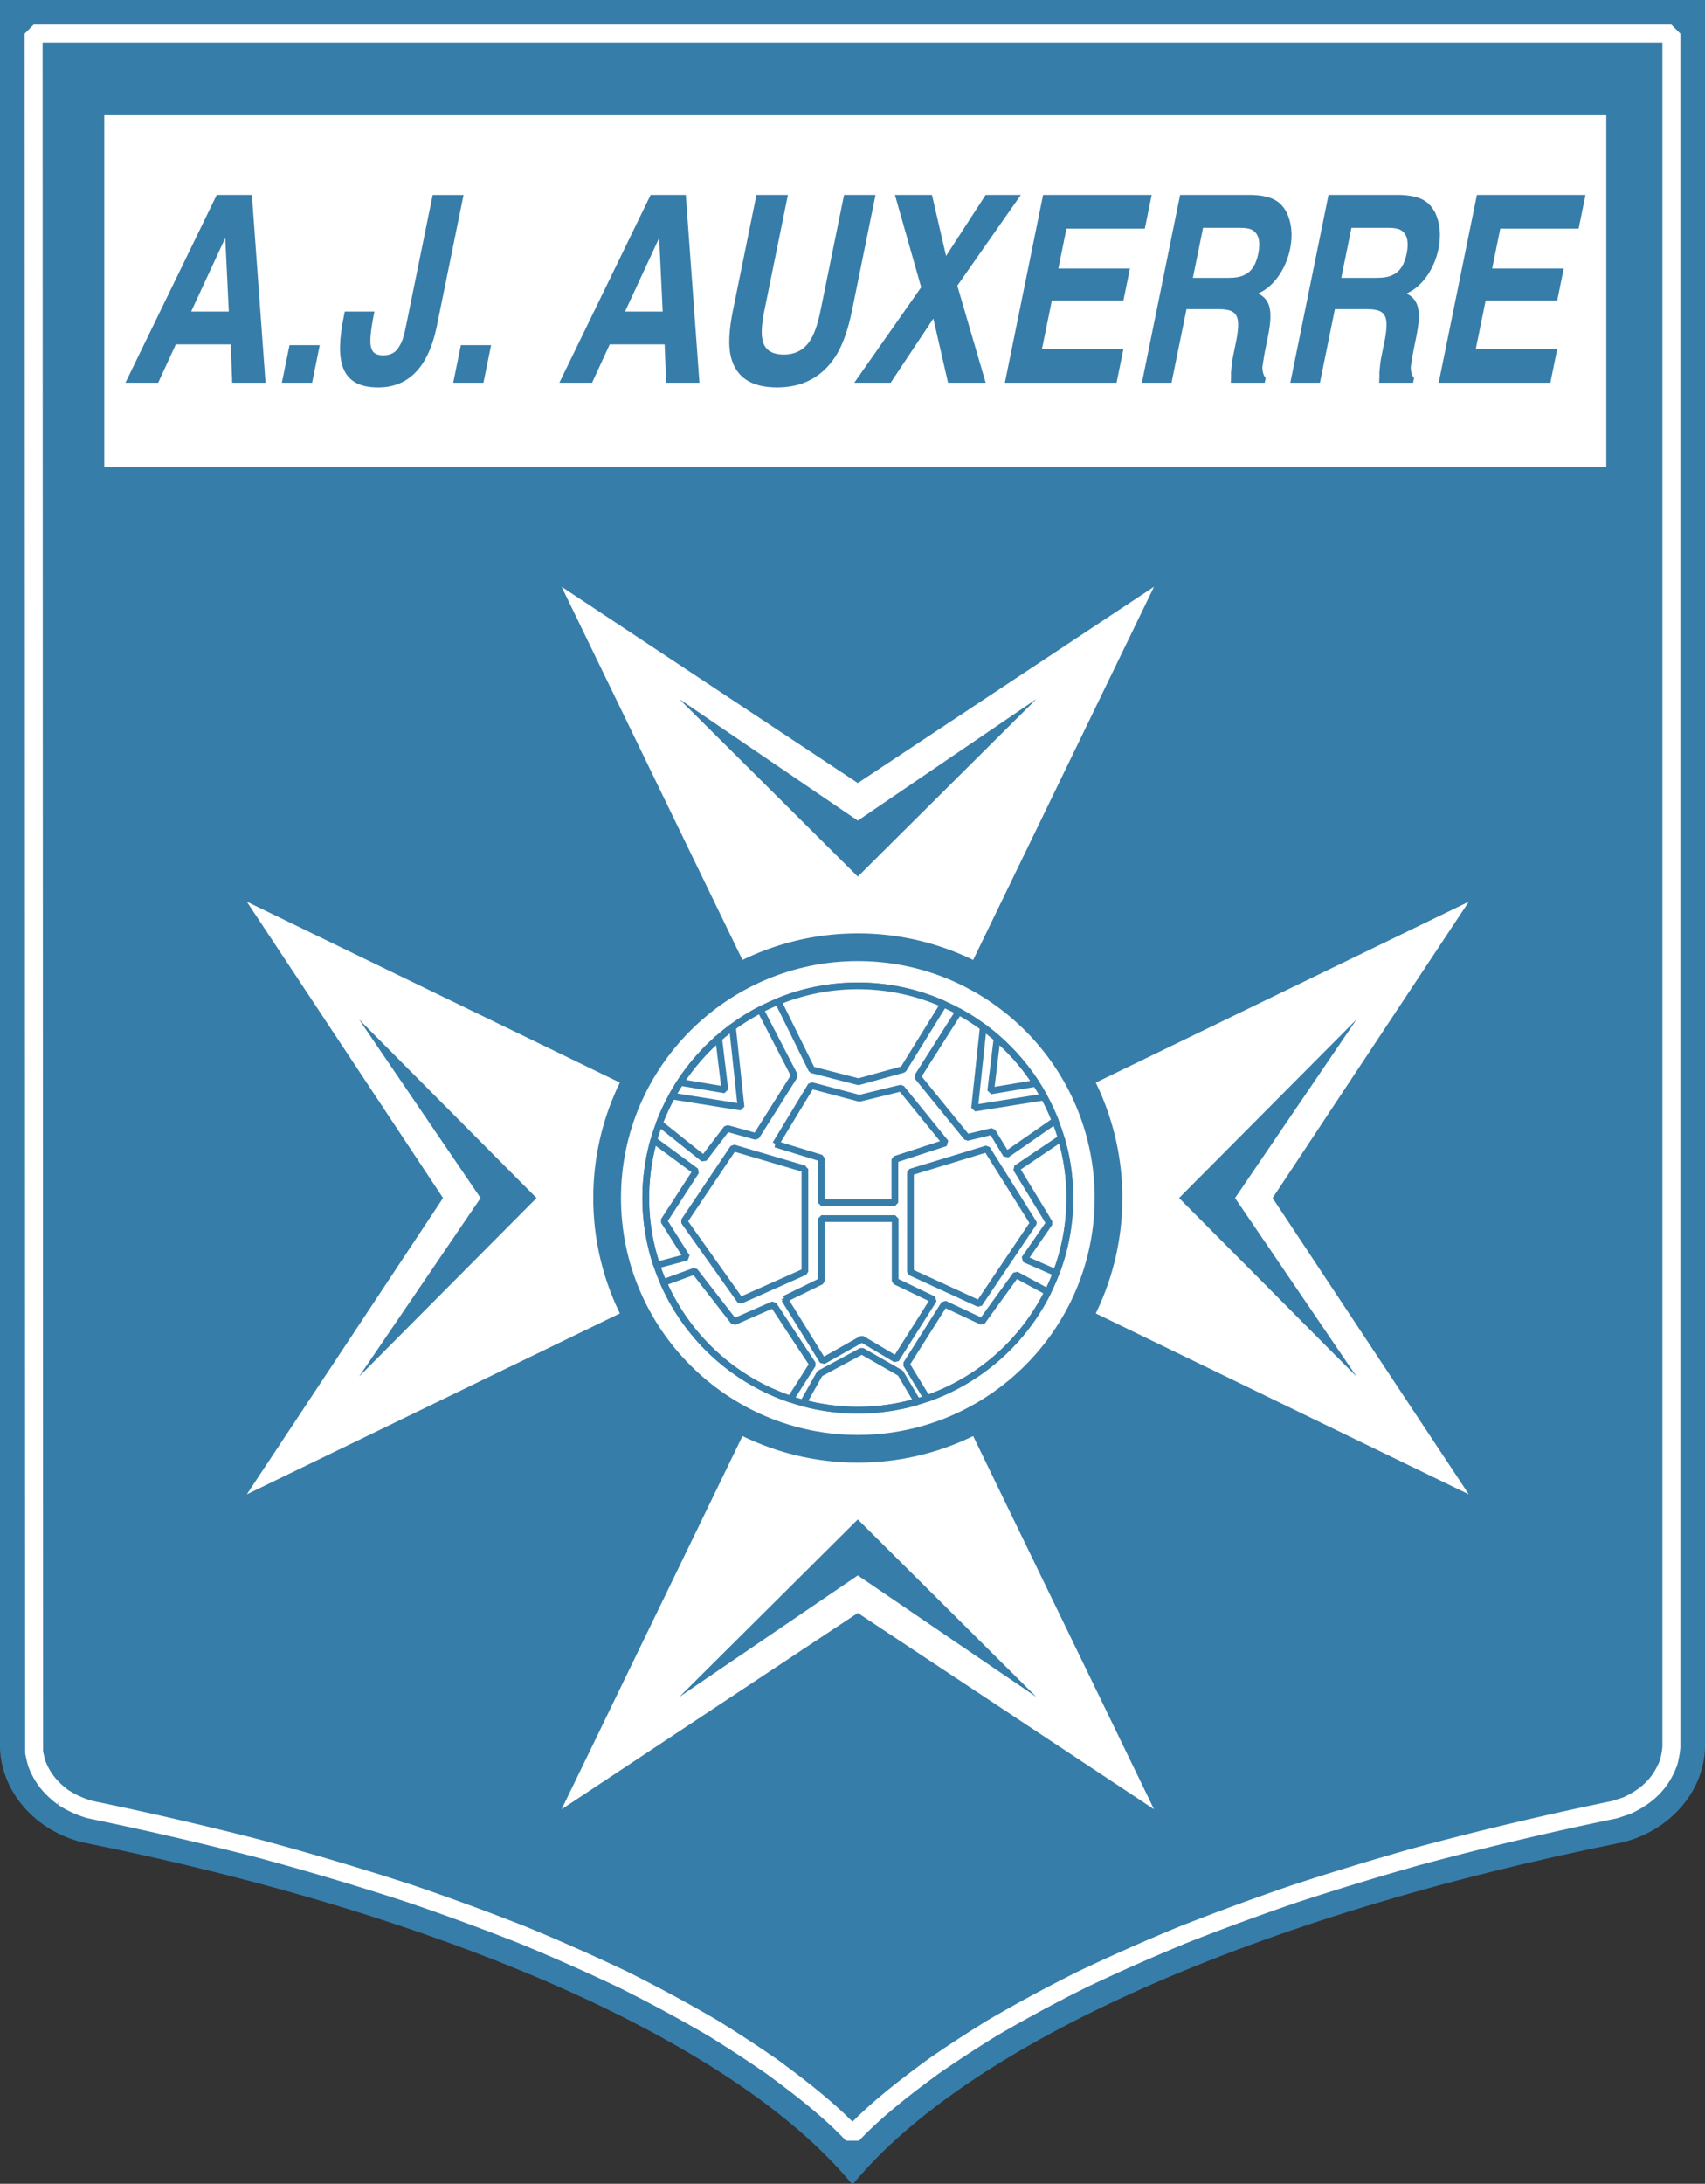
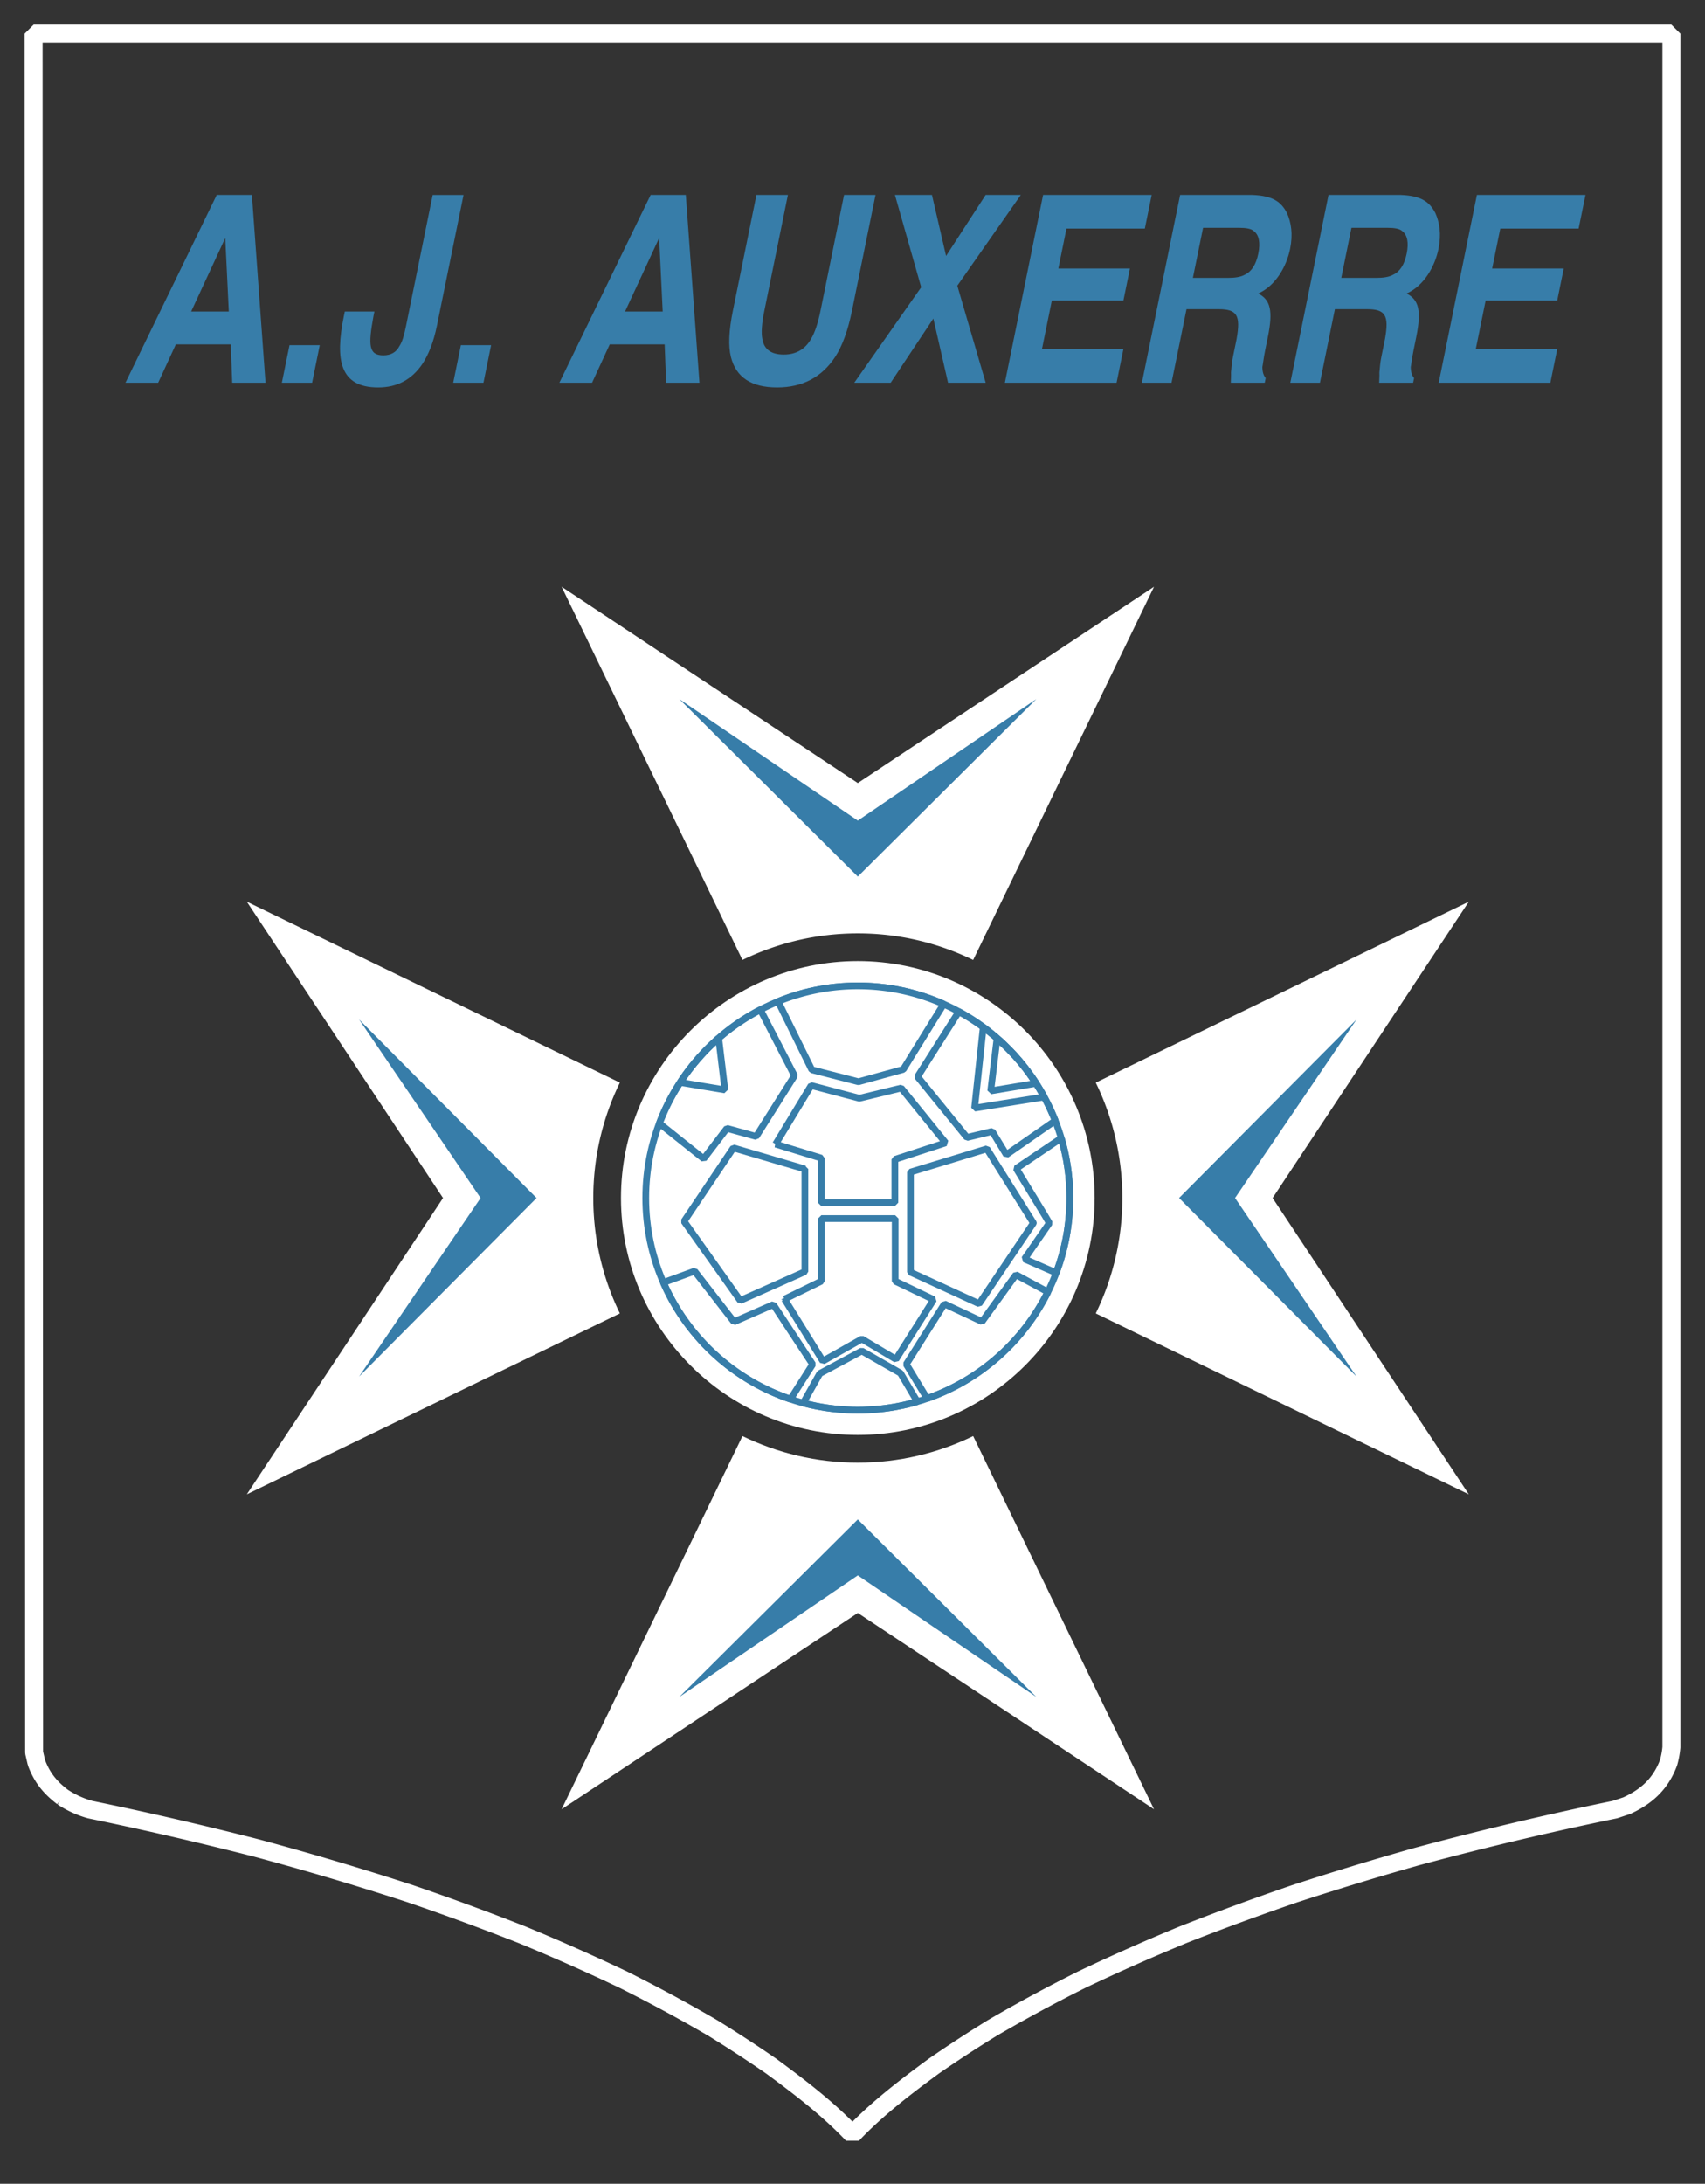
<svg xmlns="http://www.w3.org/2000/svg" viewBox="0 0 165.487 211.867">
  <rect x="0" y="0" width="165.487" height="211.867" fill="#333333" stroke="none" />
  <title>AUXERRE - SVG vector logo - www.oklogos.com</title>
-   <path d="M165.487 169.67V0H0v169.67c.208 4.33 3.521 7.949 7.96 9.063 35.634 7.146 63.355 19.422 74.712 33.133h.143c11.357-13.711 39.078-25.987 74.712-33.133 4.439-1.114 7.752-4.733 7.96-9.063z" fill="#377da9" />
  <path d="M3.538 171.009c.542 1.45 1.31 2.396 2.537 3.335a9.402 9.402 0 0 0 2.672 1.22 351.132 351.132 0 0 1 16.134 3.724 294.718 294.718 0 0 1 14.946 4.44 252.57 252.57 0 0 1 10.873 3.994 200.278 200.278 0 0 1 9.81 4.35 151.26 151.26 0 0 1 8.658 4.675 128.493 128.493 0 0 1 5.686 3.708c2.744 2.017 5.542 4.153 7.89 6.635 2.345-2.48 5.145-4.618 7.89-6.635a127.33 127.33 0 0 1 5.686-3.708 150.924 150.924 0 0 1 8.658-4.675c3.24-1.544 6.492-2.98 9.811-4.35 3.6-1.418 7.211-2.74 10.873-3.994a307.101 307.101 0 0 1 11.844-3.604 329.99 329.99 0 0 1 19.236-4.56l1.143-.378c1.962-.899 3.302-2.135 4.065-4.177a8.09 8.09 0 0 0 .274-1.491V3.264H3.264l.047 166.76.227.985z" fill="none" stroke="#fff" stroke-width="1.741" stroke-miterlimit="1" />
-   <path d="M10.119 11.182h145.788v34.135H10.119V11.182z" fill="#fff" />
  <path d="M21.863 23.087l-3.309 7.136h3.653l-.344-7.136zm-9.686 14.045l8.858-18.22h3.414l1.323 18.22h-3.234l-.141-3.72h-5.33l-1.716 3.72h-3.174zm15.18 0l.742-3.644h2.935l-.741 3.644h-2.936zm6.109-6.908h2.875l-.093.456c-.512 2.809-.473 3.795.964 3.795.719 0 1.259-.303 1.562-.911.257-.379.44-.987.626-1.898l2.596-12.753h2.995L42.41 31.59c-.325 1.594-.811 2.809-1.416 3.72-1.028 1.518-2.439 2.278-4.296 2.278-3.713 0-4.19-2.657-3.325-6.908l.093-.456zm10.523 6.908l.742-3.644h2.934l-.741 3.644h-2.935zm19.988-14.045l-3.309 7.136h3.653l-.344-7.136zm-9.685 14.045l8.858-18.22h3.414l1.323 18.22h-3.234l-.142-3.72h-5.33l-1.715 3.72h-3.174zm16.841-6.985l2.287-11.235h3.054l-2.286 11.235c-.248 1.215-.313 2.126-.197 2.733.159.987.829 1.519 2.086 1.519 1.198 0 2.084-.531 2.645-1.519.363-.607.668-1.518.916-2.733l2.286-11.235h3.054l-2.286 11.235c-.386 1.898-.935 3.417-1.63 4.479-1.3 1.974-3.178 2.961-5.633 2.961-2.516 0-3.992-.987-4.488-2.961-.264-1.063-.194-2.581.192-4.479zm19.457.76l-4.141 6.225h-3.534l6.496-9.262-2.548-8.958h3.593l1.37 5.921 3.84-5.921h3.414l-6.164 8.806 2.755 9.414h-3.653l-1.428-6.225zm21.192-11.995l-.664 3.264h-7.606l-.788 3.872h6.947l-.633 3.112h-6.947l-.958 4.708h7.905l-.664 3.264h-10.84l3.708-18.22h10.54zm8.521 3.189h-3.533l-.989 4.858h3.414c.659 0 1.213-.076 1.619-.304.661-.303 1.099-.986 1.315-2.05.216-1.062.071-1.822-.45-2.201-.254-.228-.777-.303-1.376-.303zm1.247-3.189c2.021.076 2.796.683 3.358 1.746.413.912.601 2.05.308 3.492-.34 1.67-1.385 3.568-3.096 4.327 1.194.608 1.457 1.67.931 4.252l-.247 1.214c-.169.835-.218 1.366-.28 1.67.012.532.13.835.323 1.063l-.093.456h-3.294c.018-.38.035-.759.021-.987.048-.532.081-.987.189-1.519l.355-1.746c.404-2.278.048-2.885-1.749-2.885h-3.114l-1.453 7.136h-2.875l3.708-18.22h7.008v.001zm13.155 3.189h-3.533l-.989 4.858h3.414c.659 0 1.213-.076 1.619-.304.661-.303 1.099-.986 1.315-2.05.216-1.062.071-1.822-.451-2.201-.253-.228-.776-.303-1.375-.303zm1.247-3.189c2.021.076 2.796.683 3.358 1.746.413.912.601 2.05.308 3.492-.34 1.67-1.385 3.568-3.096 4.327 1.193.608 1.456 1.67.931 4.252l-.247 1.214c-.169.835-.218 1.366-.28 1.67.012.532.13.835.323 1.063l-.093.456h-3.294c.018-.38.035-.759.021-.987.048-.532.081-.987.189-1.519l.355-1.746c.404-2.278.048-2.885-1.749-2.885h-3.114l-1.452 7.136h-2.875l3.708-18.22h7.007v.001zm17.936 0l-.665 3.264h-7.605l-.789 3.872h6.948l-.634 3.112h-6.947l-.958 4.708h7.906l-.665 3.264H139.64l3.708-18.22h10.54z" fill="#377da9" />
  <path d="M83.259 93.243c12.661 0 22.987 10.326 22.987 22.987 0 12.661-10.326 22.986-22.987 22.986-12.661 0-22.987-10.326-22.987-22.986 0-12.661 10.326-22.987 22.987-22.987z" fill="#fff" />
  <path d="M83.259 95.649c11.335 0 20.581 9.245 20.581 20.582 0 11.335-9.246 20.581-20.581 20.581s-20.582-9.245-20.582-20.581c.001-11.337 9.247-20.582 20.582-20.582z" fill="#fff" stroke="#377da9" stroke-width=".653" stroke-miterlimit="1" />
  <path d="M94.455 139.325l17.553 36.207-28.749-19.043-28.75 19.044 17.554-36.208c3.387 1.651 7.187 2.579 11.196 2.579s7.809-.928 11.196-2.579z" fill="#fff" />
  <path fill="#377da9" d="M65.933 164.638l17.326-17.225 17.325 17.224-17.325-11.793-17.326 11.794z" />
  <path d="M106.354 105.034l36.207-17.553-19.043 28.749 19.044 28.75-36.208-17.554a25.488 25.488 0 0 0 2.58-11.196 25.498 25.498 0 0 0-2.58-11.196z" fill="#fff" />
  <path fill="#377da9" d="M131.667 133.556l-17.226-17.326 17.225-17.325-11.792 17.325 11.793 17.326z" />
  <path d="M72.063 93.135L54.511 56.928l28.748 19.043 28.75-19.044-17.554 36.209a25.477 25.477 0 0 0-11.196-2.58c-4.01 0-7.809.928-11.196 2.579z" fill="#fff" />
  <path fill="#377da9" d="M100.585 67.822L83.259 85.047 65.934 67.823l17.325 11.792 17.326-11.793z" />
  <path d="M60.164 127.425l-36.207 17.553L43 116.23 23.956 87.48l36.208 17.553a25.489 25.489 0 0 0-2.58 11.197 25.49 25.49 0 0 0 2.58 11.195z" fill="#fff" />
  <path fill="#377da9" d="M34.851 98.904l17.226 17.326-17.225 17.325 11.793-17.325-11.794-17.326z" />
  <path d="M75.281 111.001l3.448-5.685 4.68 1.236 4.064-.989 4.311 5.314-4.927 1.607v4.201h-7.142v-4.325l-4.434-1.359zM76.146 126.04l3.573-1.745v-6.07h7.165v6.07l3.734 1.793-3.66 5.786-3.302-1.964-3.788 2.139-3.722-6.009zM66.019 105.012a20.77 20.77 0 0 1 3.735-4.292l.603 5.018-4.338-.726z" fill="none" stroke="#377da9" stroke-width=".653" stroke-miterlimit="1" />
-   <path d="M65.221 106.338a20.784 20.784 0 0 1 5.872-6.691l.832 7.761-6.704-1.07z" fill="none" stroke="#377da9" stroke-width=".653" stroke-miterlimit="1" />
  <path d="M63.998 108.986a20.731 20.731 0 0 1 9.801-11.025l3.314 6.402-3.721 5.896-2.839-.786-2.252 2.947-4.303-3.434zM93.065 98.143a20.74 20.74 0 0 1 9.356 10.586l-4.746 3.297-1.371-2.26-2.448.59-4.797-5.896 4.006-6.317z" fill="none" stroke="#377da9" stroke-width=".653" stroke-miterlimit="1" />
  <path d="M95.435 99.655a20.77 20.77 0 0 1 5.913 6.773l-6.755 1.079.842-7.852z" fill="none" stroke="#377da9" stroke-width=".653" stroke-miterlimit="1" />
  <path d="M96.774 100.729a20.806 20.806 0 0 1 3.784 4.372l-4.397.735.613-5.107zM103.003 110.424c.544 1.843.837 3.791.837 5.807 0 2.553-.471 5-1.327 7.26l-3.075-1.344 2.411-3.484-.405-.693-2.808-4.604 4.367-2.942zM76.724 135.744a20.72 20.72 0 0 1-12.334-11.312l3.031-1.106 3.818 4.913 3.819-1.67 3.818 5.797-2.152 3.378zM89.031 135.984a20.495 20.495 0 0 1-5.771.827c-1.831 0-3.607-.242-5.299-.695l1.606-2.854 4.08-2.19 3.749 2.143 1.635 2.769zM101.704 125.344a20.724 20.724 0 0 1-11.719 10.335l-2.021-3.321 3.701-5.856 3.653 1.714 3.289-4.545 3.097 1.673z" fill="none" stroke="#377da9" stroke-width=".653" stroke-miterlimit="1" />
  <path d="M100.302 118.655l-5.269 7.831-6.663-3.061v-9.707l7.416-2.258 4.516 7.195zM78.124 113.415v9.961l-6.277 2.795-5.453-7.678 4.787-7.125 6.943 2.047z" fill="none" stroke="#377da9" stroke-width=".653" stroke-miterlimit="1" />
  <path d="M83.259 95.648c2.963 0 5.783.633 8.333 1.769l-3.922 6.335-4.351 1.197-4.525-1.162-3.27-6.626a20.45 20.45 0 0 1 7.735-1.513z" fill="#fff" stroke="#377da9" stroke-width=".653" stroke-miterlimit="1" />
-   <path d="M63.739 122.747a20.441 20.441 0 0 1-1.062-6.517c0-1.944.272-3.827.779-5.611l4.097 3.02-3.118 4.811 2.221 3.521-2.917.776z" fill="none" stroke="#377da9" stroke-width=".653" stroke-miterlimit="1" />
</svg>